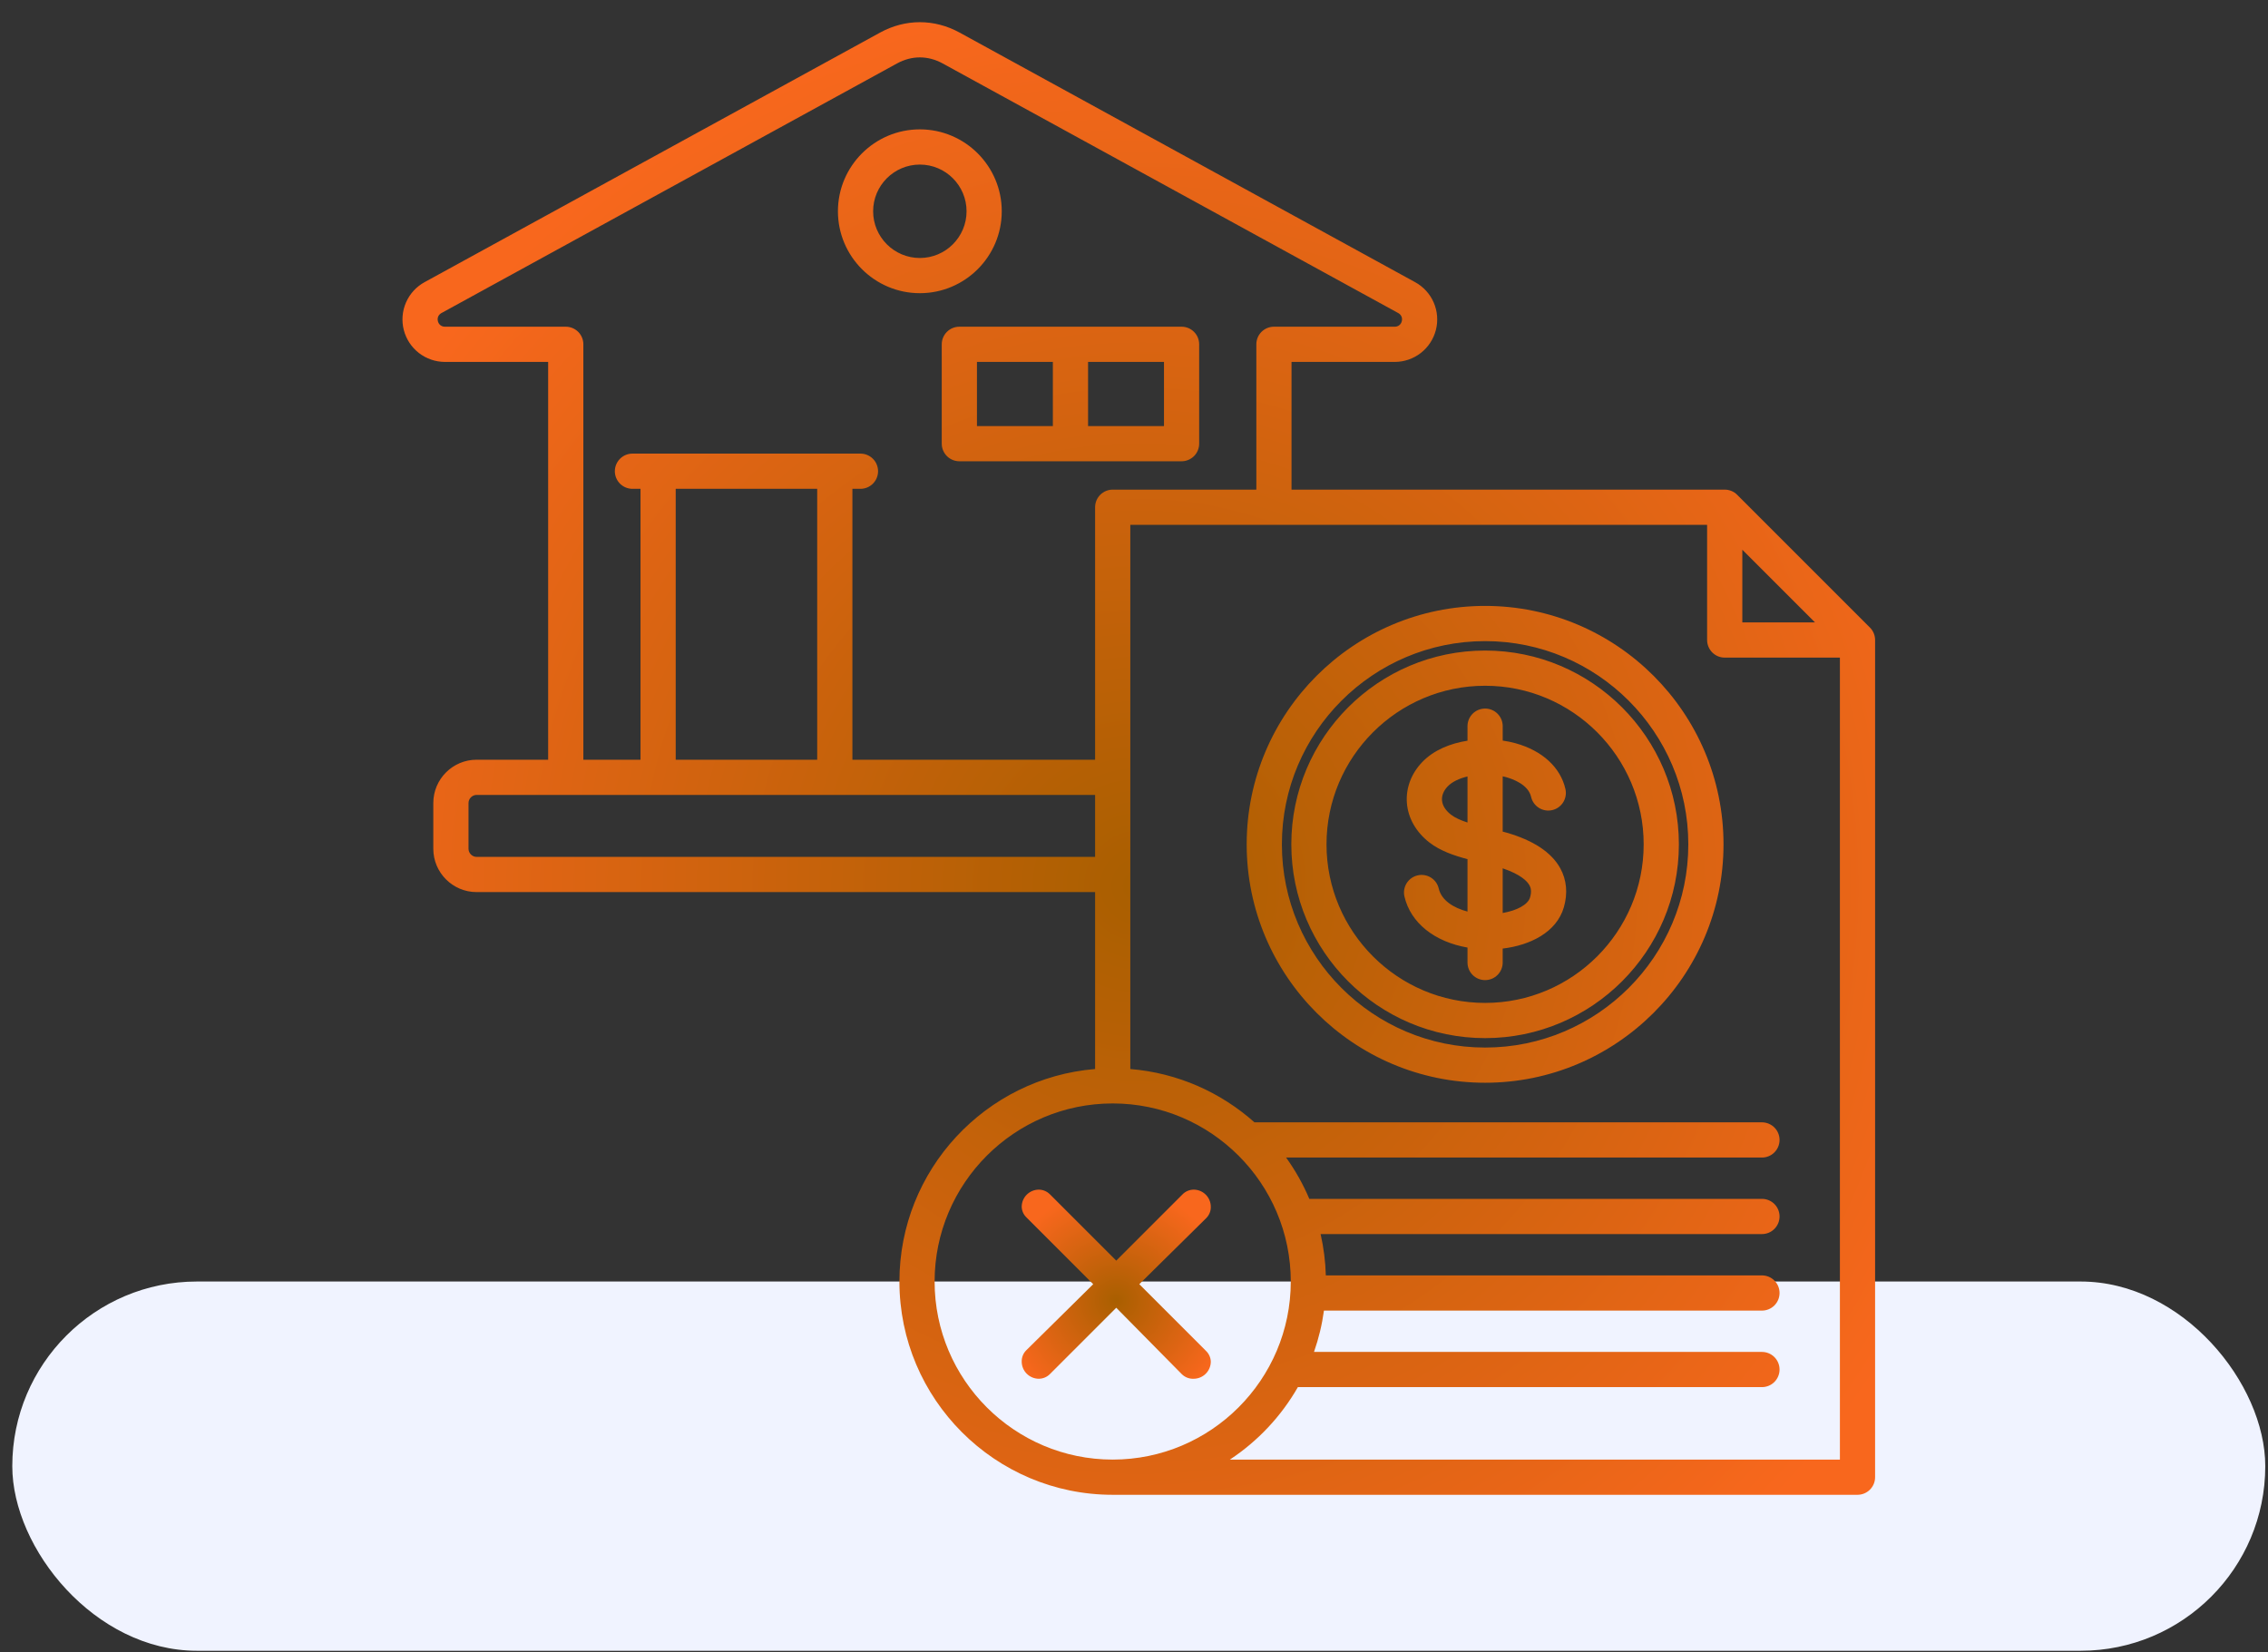
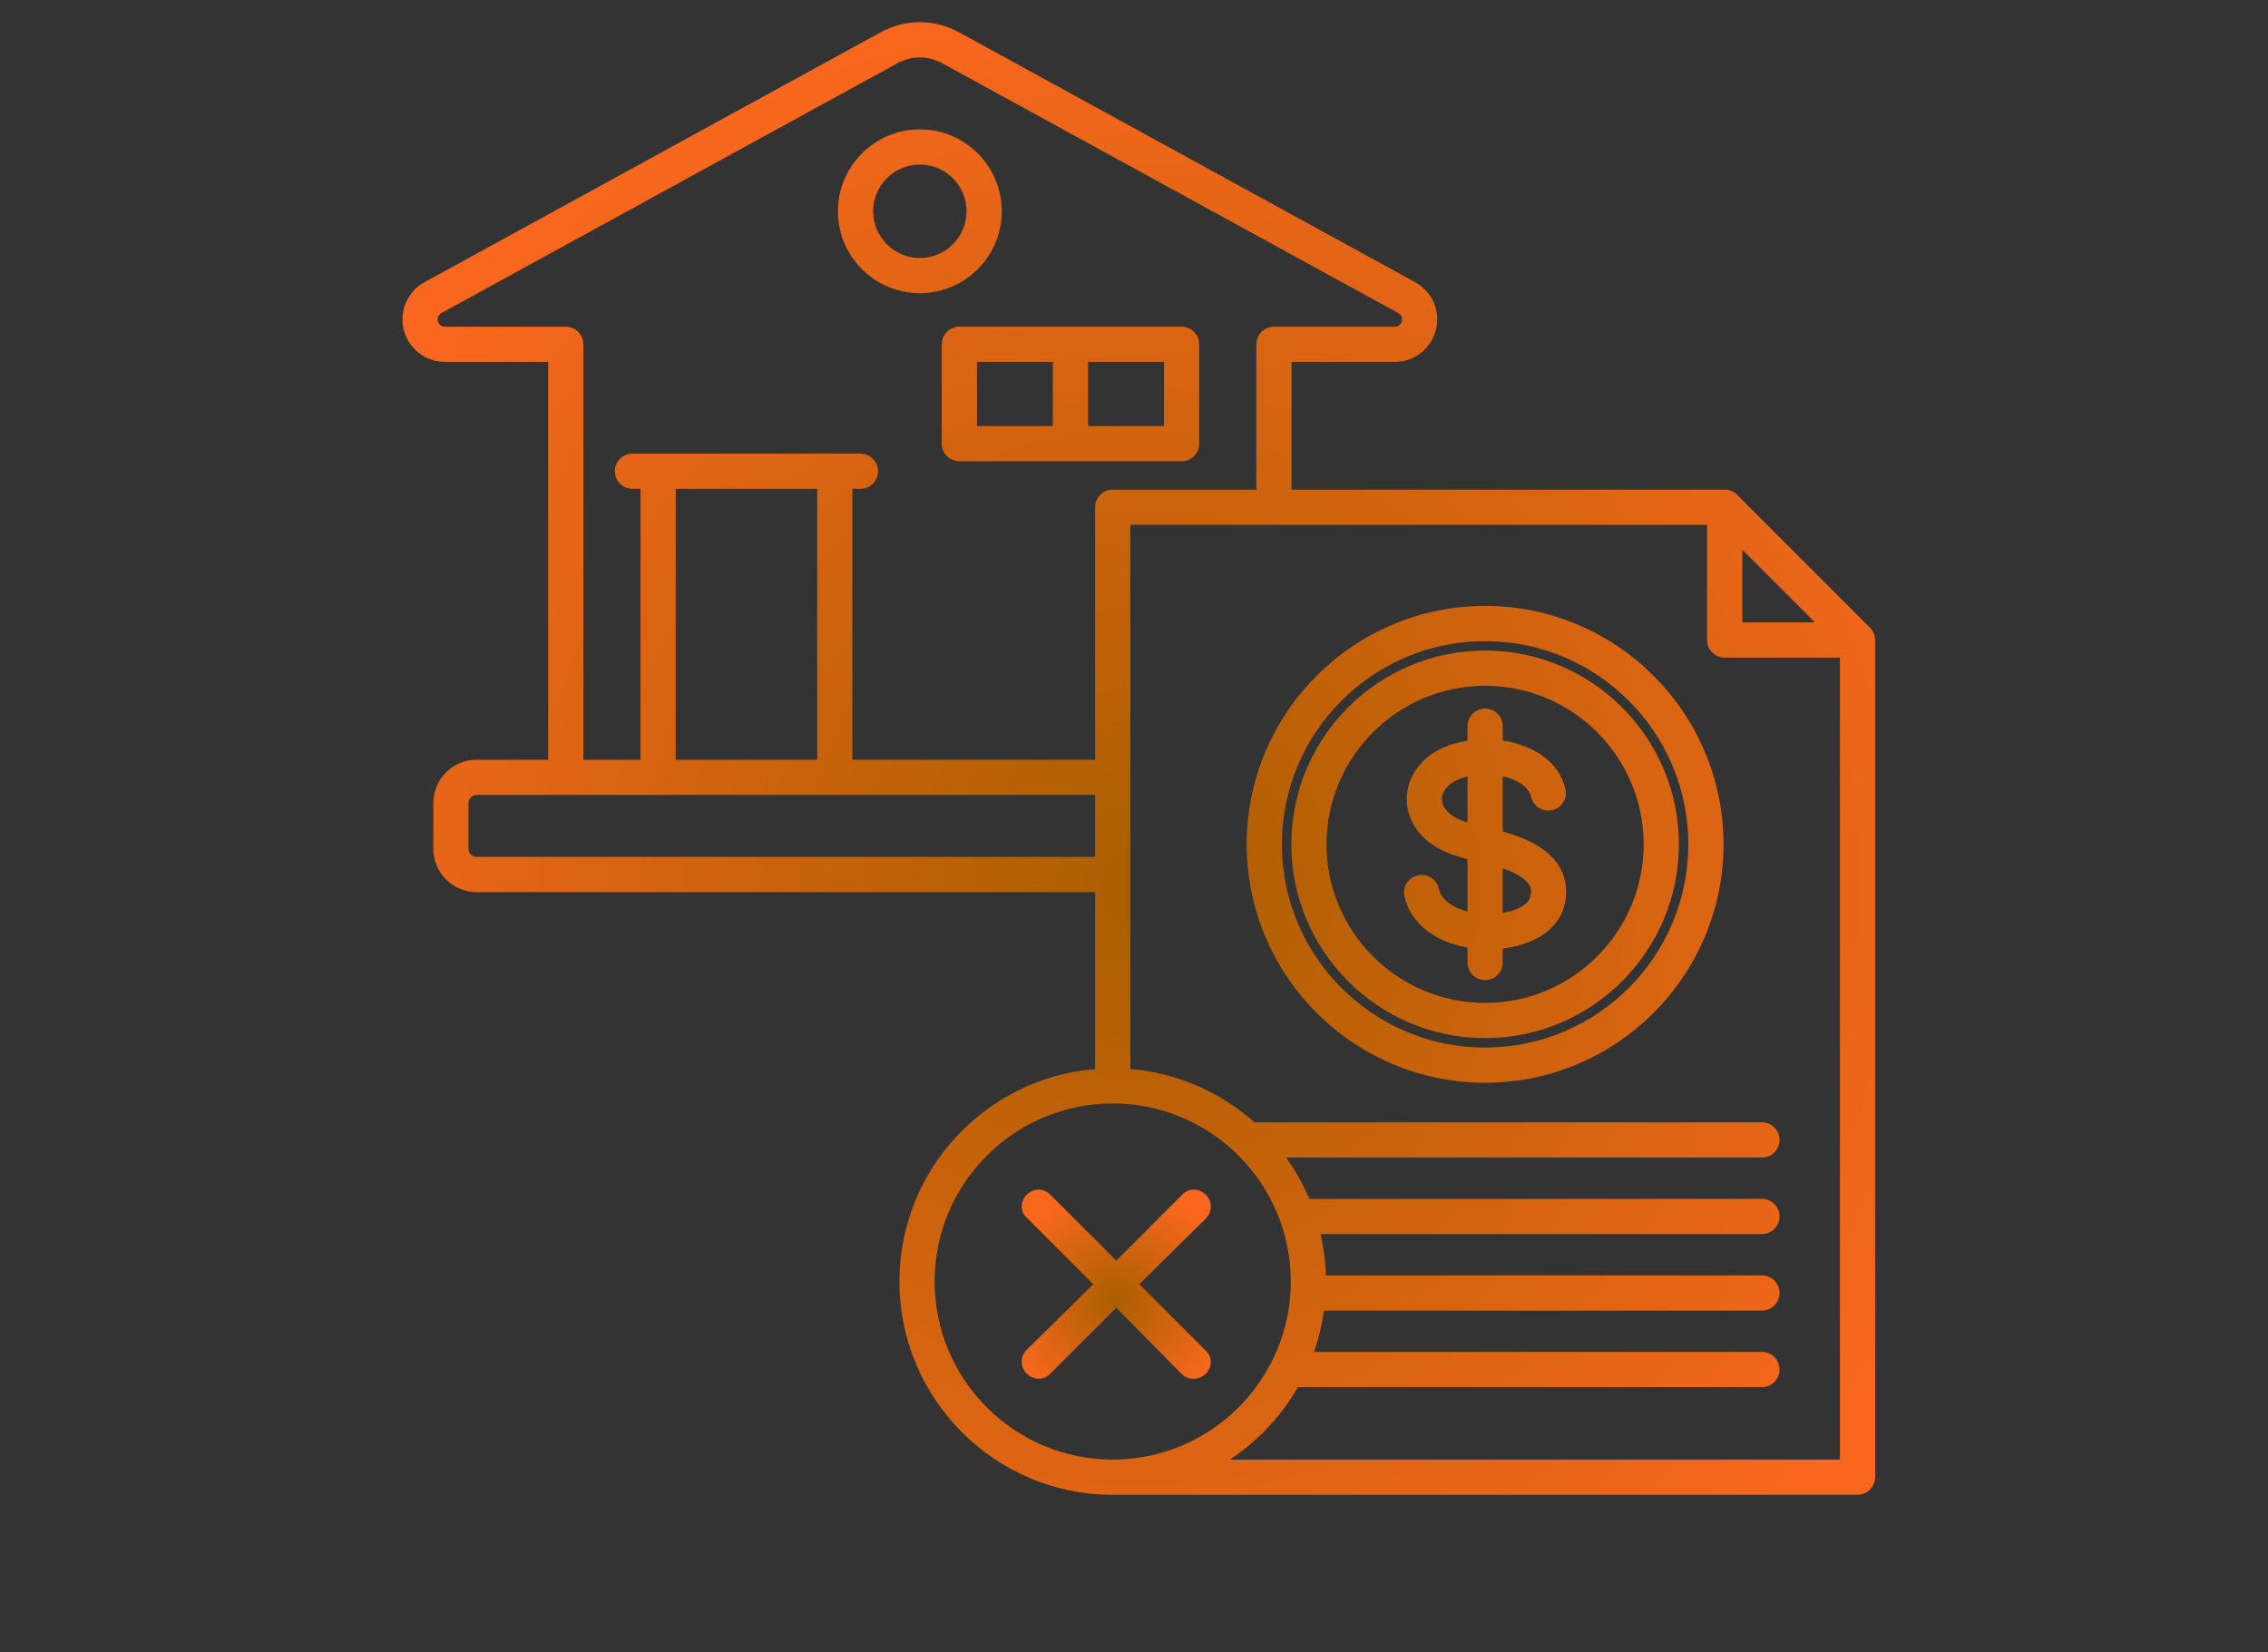
<svg xmlns="http://www.w3.org/2000/svg" width="151" height="110" viewBox="0 0 151 110" fill="none">
  <rect x="0" y="0" width="151" height="110" fill="#333333" stroke="none" />
-   <rect x="0.818" y="85.322" width="150" height="24.584" rx="12.292" fill="#F0F3FF" />
  <path d="M61.242 19.52C64.249 19.52 66.695 17.074 66.695 14.067C66.695 11.059 64.249 8.613 61.242 8.613C58.235 8.613 55.788 11.059 55.788 14.067C55.788 17.074 58.235 19.52 61.242 19.52ZM61.242 10.957C62.957 10.957 64.352 12.352 64.352 14.067C64.352 15.782 62.956 17.177 61.242 17.177C59.527 17.177 58.132 15.781 58.132 14.067C58.132 12.352 59.527 10.957 61.242 10.957ZM62.7 22.924V29.538C62.7 29.849 62.824 30.147 63.044 30.367C63.264 30.587 63.562 30.71 63.872 30.71H78.668C78.978 30.71 79.276 30.587 79.496 30.367C79.716 30.147 79.839 29.849 79.839 29.538V22.924C79.839 22.613 79.716 22.315 79.496 22.095C79.276 21.875 78.978 21.752 78.668 21.752H63.872C63.562 21.752 63.264 21.875 63.044 22.095C62.824 22.315 62.7 22.613 62.7 22.924ZM77.496 28.366H72.442V24.096H77.496V28.366ZM65.044 24.096H70.098V28.366H65.044V24.096ZM124.498 41.783L115.658 32.943C115.549 32.834 115.42 32.747 115.278 32.688C115.135 32.63 114.983 32.599 114.829 32.599H85.988V24.096H92.859C93.487 24.096 94.097 23.887 94.593 23.502C95.09 23.117 95.443 22.577 95.599 21.969C95.755 21.36 95.704 20.717 95.454 20.141C95.204 19.565 94.769 19.088 94.218 18.787L63.887 2.168C62.206 1.247 60.278 1.247 58.597 2.168L28.265 18.787C27.714 19.089 27.28 19.565 27.03 20.141C26.779 20.718 26.729 21.36 26.884 21.969C27.04 22.578 27.394 23.117 27.89 23.502C28.386 23.887 28.997 24.096 29.625 24.096H36.495V50.581H31.732C30.142 50.581 28.849 51.875 28.849 53.464V56.511C28.849 58.101 30.143 59.394 31.732 59.394H72.91V71.174C65.627 71.772 59.882 77.887 59.882 85.322C59.882 93.152 66.252 99.522 74.082 99.522H123.669C123.98 99.522 124.278 99.399 124.498 99.179C124.718 98.959 124.841 98.661 124.841 98.35V42.611C124.841 42.301 124.718 42.002 124.498 41.783ZM116.001 36.6L120.84 41.439H116.001V36.6ZM37.667 21.752H29.625C29.393 21.752 29.213 21.613 29.155 21.388C29.098 21.163 29.188 20.954 29.392 20.842L59.723 4.224C60.703 3.687 61.781 3.687 62.761 4.224L93.092 20.842C93.295 20.954 93.386 21.163 93.329 21.388C93.271 21.613 93.091 21.752 92.859 21.752H84.817C84.506 21.752 84.208 21.876 83.988 22.095C83.768 22.315 83.645 22.613 83.645 22.924V32.599H74.082C73.771 32.599 73.473 32.723 73.253 32.943C73.034 33.162 72.91 33.461 72.91 33.771V50.581H56.752V32.545H57.288C57.599 32.545 57.897 32.422 58.117 32.202C58.337 31.982 58.46 31.684 58.46 31.373C58.46 31.062 58.337 30.764 58.117 30.545C57.897 30.325 57.599 30.201 57.288 30.201H42.108C41.797 30.201 41.499 30.325 41.279 30.545C41.06 30.764 40.936 31.062 40.936 31.373C40.936 31.684 41.06 31.982 41.279 32.202C41.499 32.422 41.797 32.545 42.108 32.545H42.644V50.581H38.839V22.924C38.839 22.613 38.715 22.315 38.496 22.095C38.276 21.876 37.978 21.752 37.667 21.752ZM54.408 32.545V50.581H44.988V32.545H54.408ZM31.732 57.051C31.44 57.051 31.193 56.803 31.193 56.511V53.464C31.193 53.172 31.44 52.925 31.732 52.925H72.91V57.05L31.732 57.051ZM62.225 85.322C62.225 78.784 67.544 73.466 74.082 73.466C80.619 73.466 85.938 78.784 85.938 85.322C85.938 91.86 80.619 97.178 74.082 97.178C67.544 97.178 62.225 91.86 62.225 85.322ZM81.884 97.178C83.749 95.946 85.3 94.293 86.411 92.353H117.308C117.619 92.353 117.917 92.23 118.137 92.01C118.356 91.79 118.48 91.492 118.48 91.181C118.48 90.871 118.356 90.573 118.137 90.353C117.917 90.133 117.619 90.01 117.308 90.01H87.484C87.796 89.117 88.019 88.195 88.147 87.258H117.308C117.619 87.258 117.917 87.135 118.137 86.915C118.357 86.695 118.48 86.397 118.48 86.086C118.48 85.775 118.357 85.477 118.137 85.258C117.917 85.038 117.619 84.914 117.308 84.914H88.272C88.246 83.988 88.129 83.067 87.924 82.163H117.308C117.619 82.163 117.917 82.04 118.137 81.82C118.357 81.6 118.48 81.302 118.48 80.991C118.48 80.68 118.357 80.382 118.137 80.162C117.917 79.943 117.619 79.819 117.308 79.819H87.172C86.761 78.847 86.242 77.925 85.626 77.068H117.308C117.619 77.068 117.917 76.945 118.137 76.725C118.356 76.505 118.48 76.207 118.48 75.896C118.48 75.585 118.356 75.287 118.137 75.067C117.917 74.848 117.619 74.724 117.308 74.724H83.52C81.283 72.73 78.414 71.434 75.254 71.174V34.943H113.657V42.611C113.657 42.922 113.781 43.22 114.001 43.44C114.22 43.66 114.518 43.783 114.829 43.783H122.498V97.178H81.884ZM98.876 40.341C90.123 40.341 83.002 47.462 83.002 56.215C83.002 64.967 90.123 72.088 98.876 72.088C107.628 72.088 114.749 64.967 114.749 56.215C114.749 47.462 107.628 40.341 98.876 40.341ZM98.876 69.745C91.415 69.745 85.346 63.675 85.346 56.215C85.346 48.755 91.415 42.685 98.876 42.685C106.336 42.685 112.405 48.755 112.405 56.215C112.405 63.675 106.336 69.745 98.876 69.745ZM98.876 43.313C91.761 43.313 85.974 49.101 85.974 56.215C85.974 63.329 91.761 69.117 98.876 69.117C105.99 69.117 111.777 63.329 111.777 56.215C111.777 49.101 105.99 43.313 98.876 43.313ZM98.876 66.773C93.054 66.773 88.317 62.036 88.317 56.215C88.317 50.393 93.054 45.657 98.876 45.657C104.697 45.657 109.433 50.393 109.433 56.215C109.433 62.036 104.697 66.773 98.876 66.773ZM100.261 55.424C100.191 55.404 100.118 55.386 100.047 55.368V51.686C100.126 51.704 100.204 51.722 100.281 51.744C100.717 51.865 101.752 52.235 101.938 53.054C102.007 53.357 102.194 53.621 102.457 53.786C102.587 53.868 102.732 53.924 102.884 53.95C103.035 53.976 103.191 53.971 103.341 53.937C103.491 53.903 103.633 53.84 103.758 53.751C103.884 53.662 103.991 53.549 104.073 53.419C104.155 53.289 104.21 53.144 104.236 52.992C104.262 52.84 104.258 52.685 104.224 52.535C103.895 51.09 102.687 49.979 100.908 49.486C100.625 49.408 100.338 49.349 100.048 49.307V48.347C100.048 48.036 99.924 47.738 99.704 47.518C99.485 47.298 99.186 47.175 98.876 47.175C98.565 47.175 98.267 47.298 98.047 47.518C97.827 47.738 97.704 48.036 97.704 48.347V49.315C96.549 49.495 95.452 49.945 94.693 50.735C93.96 51.499 93.596 52.463 93.668 53.45C93.742 54.46 94.275 55.398 95.167 56.091C95.885 56.648 96.802 56.963 97.704 57.202V60.691C96.768 60.446 95.972 59.944 95.788 59.157C95.754 59.007 95.689 58.865 95.6 58.74C95.51 58.615 95.397 58.508 95.266 58.427C95.135 58.346 94.99 58.291 94.838 58.266C94.686 58.241 94.531 58.246 94.381 58.282C94.078 58.352 93.816 58.54 93.652 58.804C93.488 59.068 93.435 59.386 93.506 59.689C93.915 61.446 95.513 62.705 97.704 63.088V64.083C97.704 64.394 97.827 64.692 98.047 64.912C98.267 65.132 98.565 65.255 98.876 65.255C99.186 65.255 99.484 65.132 99.704 64.912C99.924 64.692 100.047 64.394 100.047 64.083V63.154C101.871 62.937 103.631 62.075 104.117 60.411C104.389 59.481 104.307 58.58 103.878 57.805C103.29 56.74 102.073 55.939 100.261 55.424ZM96.604 54.239C96.238 53.955 96.031 53.623 96.006 53.279C95.983 52.963 96.117 52.636 96.384 52.358C96.677 52.053 97.15 51.828 97.704 51.696V54.762C97.266 54.62 96.88 54.454 96.604 54.239ZM101.868 59.753C101.728 60.232 100.989 60.624 100.047 60.786V57.812C101.27 58.225 101.687 58.686 101.827 58.939C101.905 59.08 101.995 59.319 101.868 59.753Z" fill="url(#paint0_radial_432_551)" />
  <path d="M69.9 79.513L74.318 83.932L78.714 79.536C78.811 79.433 78.928 79.35 79.058 79.293C79.188 79.236 79.328 79.206 79.469 79.204C79.773 79.204 80.064 79.325 80.279 79.54C80.493 79.754 80.614 80.045 80.614 80.349C80.617 80.489 80.591 80.629 80.537 80.759C80.484 80.889 80.405 81.006 80.305 81.105L75.852 85.5L80.305 89.953C80.493 90.137 80.604 90.387 80.614 90.651C80.614 90.954 80.493 91.246 80.279 91.46C80.064 91.675 79.773 91.796 79.469 91.796C79.323 91.802 79.178 91.777 79.042 91.724C78.906 91.671 78.782 91.59 78.679 91.487L74.318 87.068L69.911 91.475C69.815 91.575 69.699 91.655 69.571 91.71C69.444 91.765 69.306 91.794 69.167 91.796C68.864 91.796 68.573 91.675 68.358 91.46C68.143 91.246 68.023 90.954 68.023 90.651C68.02 90.511 68.046 90.371 68.099 90.241C68.152 90.111 68.231 89.994 68.332 89.895L72.784 85.5L68.332 81.047C68.143 80.863 68.032 80.613 68.023 80.349C68.023 80.045 68.143 79.754 68.358 79.54C68.573 79.325 68.864 79.204 69.167 79.204C69.442 79.208 69.705 79.319 69.9 79.513Z" fill="url(#paint1_radial_432_551)" />
  <defs>
    <radialGradient id="paint0_radial_432_551" cx="0" cy="0" r="1" gradientUnits="userSpaceOnUse" gradientTransform="translate(75.819 58.993) rotate(44.681) scale(59.061 59.057)">
      <stop stop-color="#A95F00" />
      <stop offset="1" stop-color="#F8671D" />
    </radialGradient>
    <radialGradient id="paint1_radial_432_551" cx="0" cy="0" r="1" gradientUnits="userSpaceOnUse" gradientTransform="translate(74.318 86.591) rotate(44.683) scale(7.585 7.585)">
      <stop stop-color="#A95F00" />
      <stop offset="1" stop-color="#F8671D" />
    </radialGradient>
  </defs>
</svg>